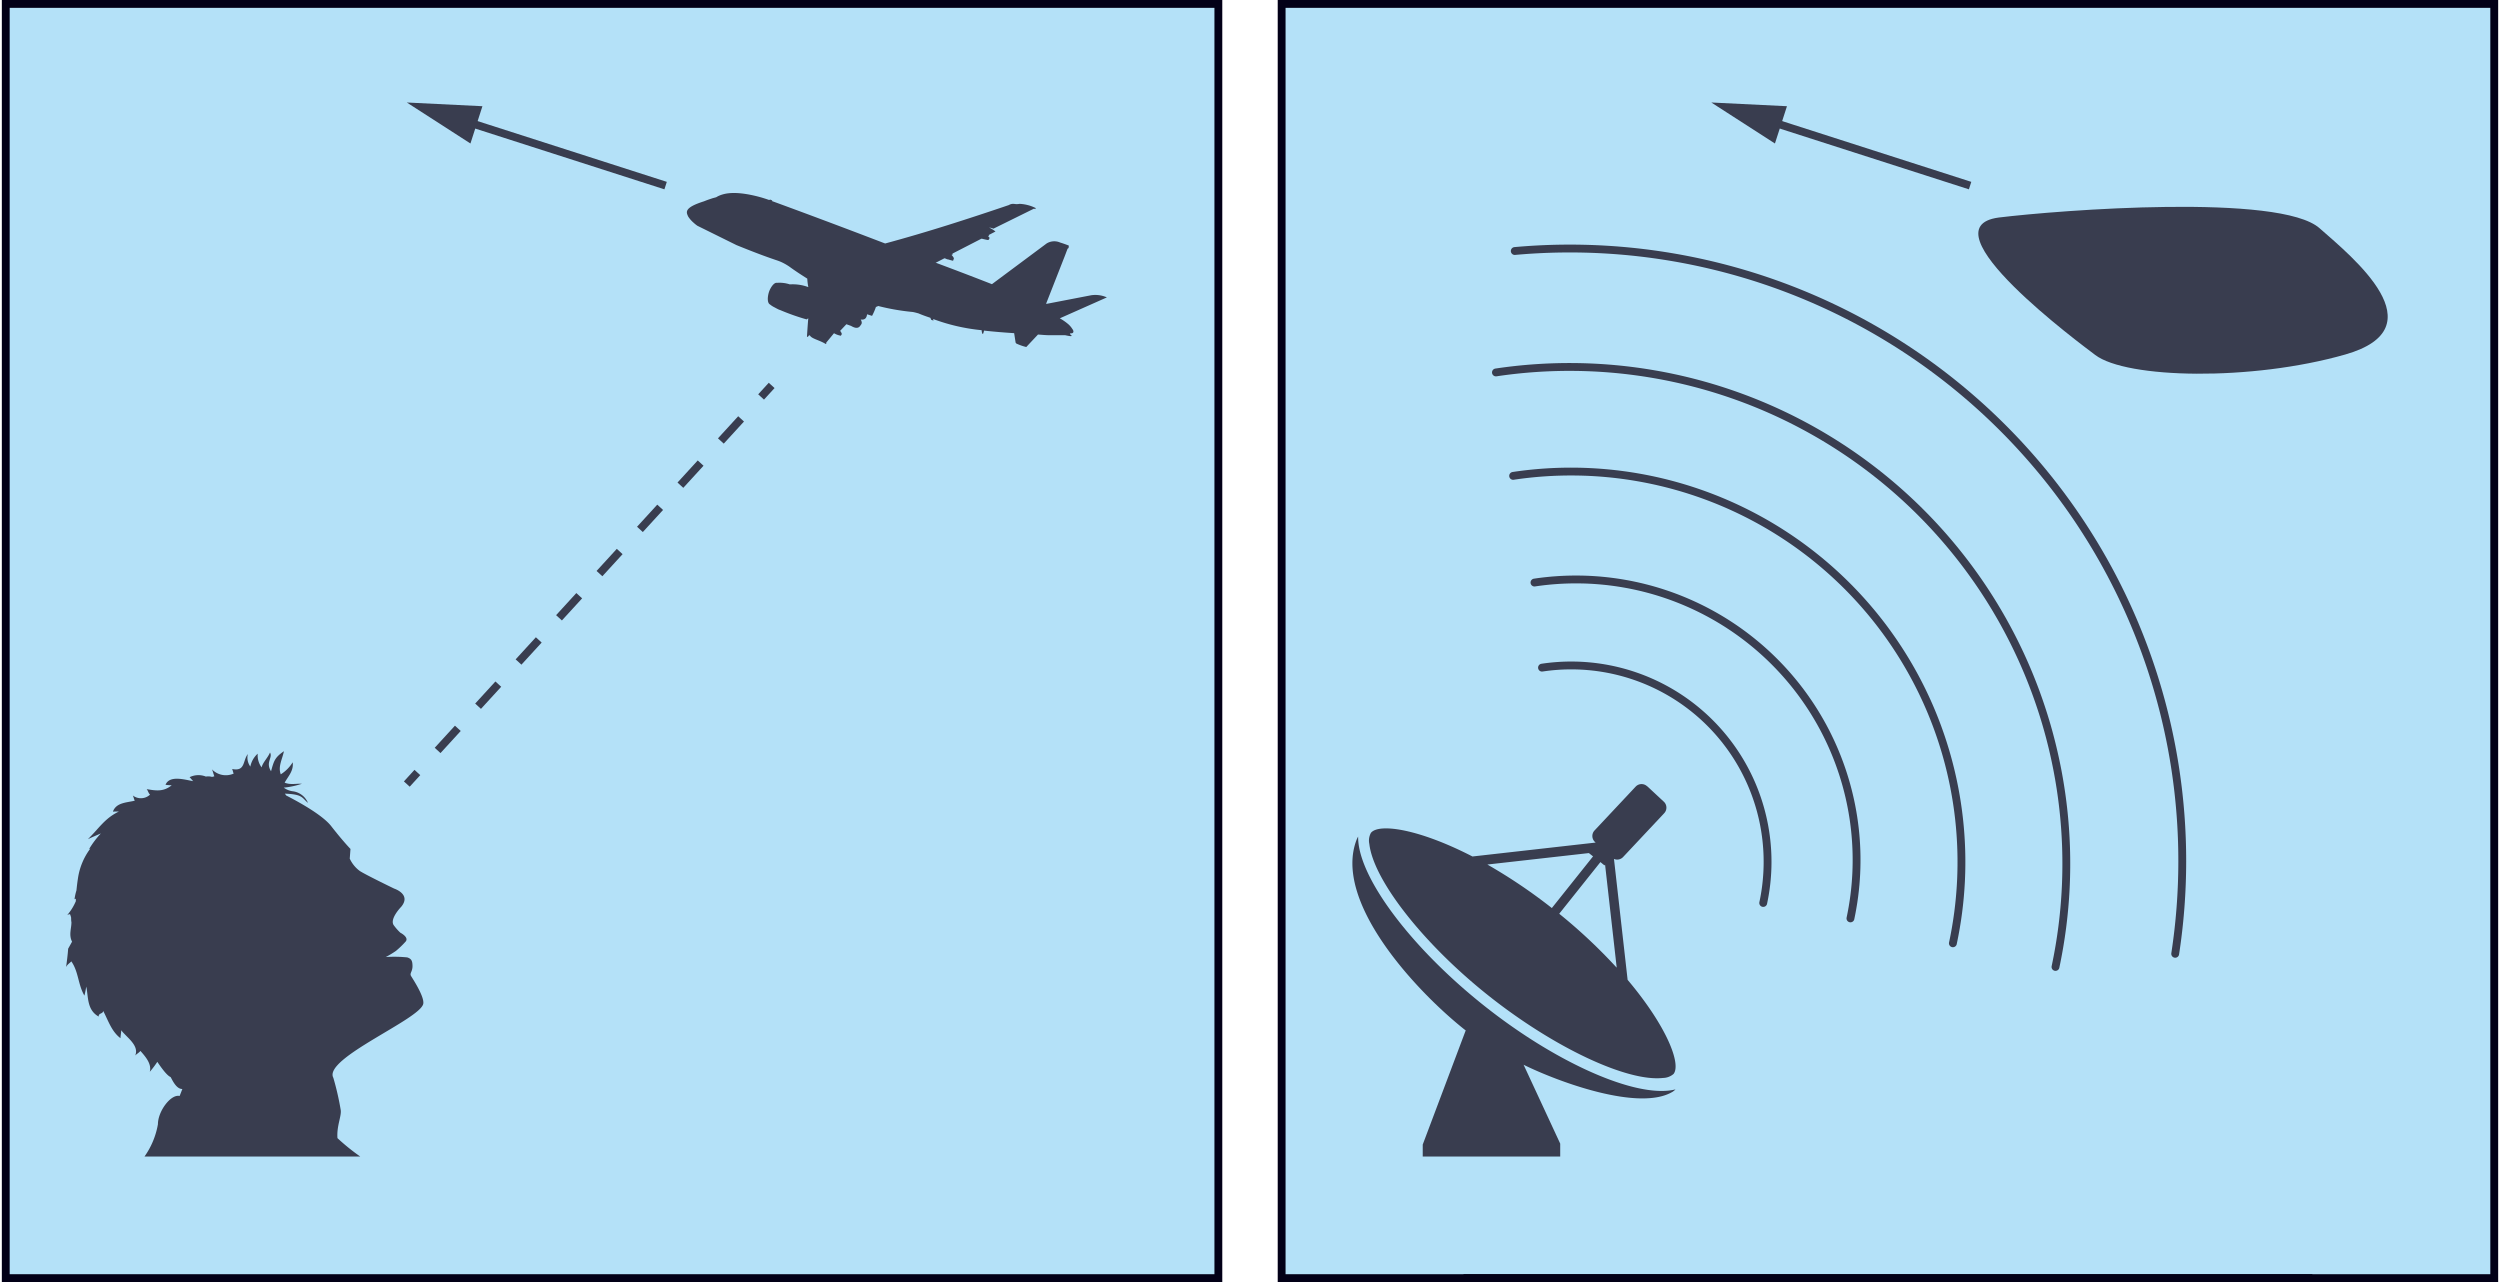
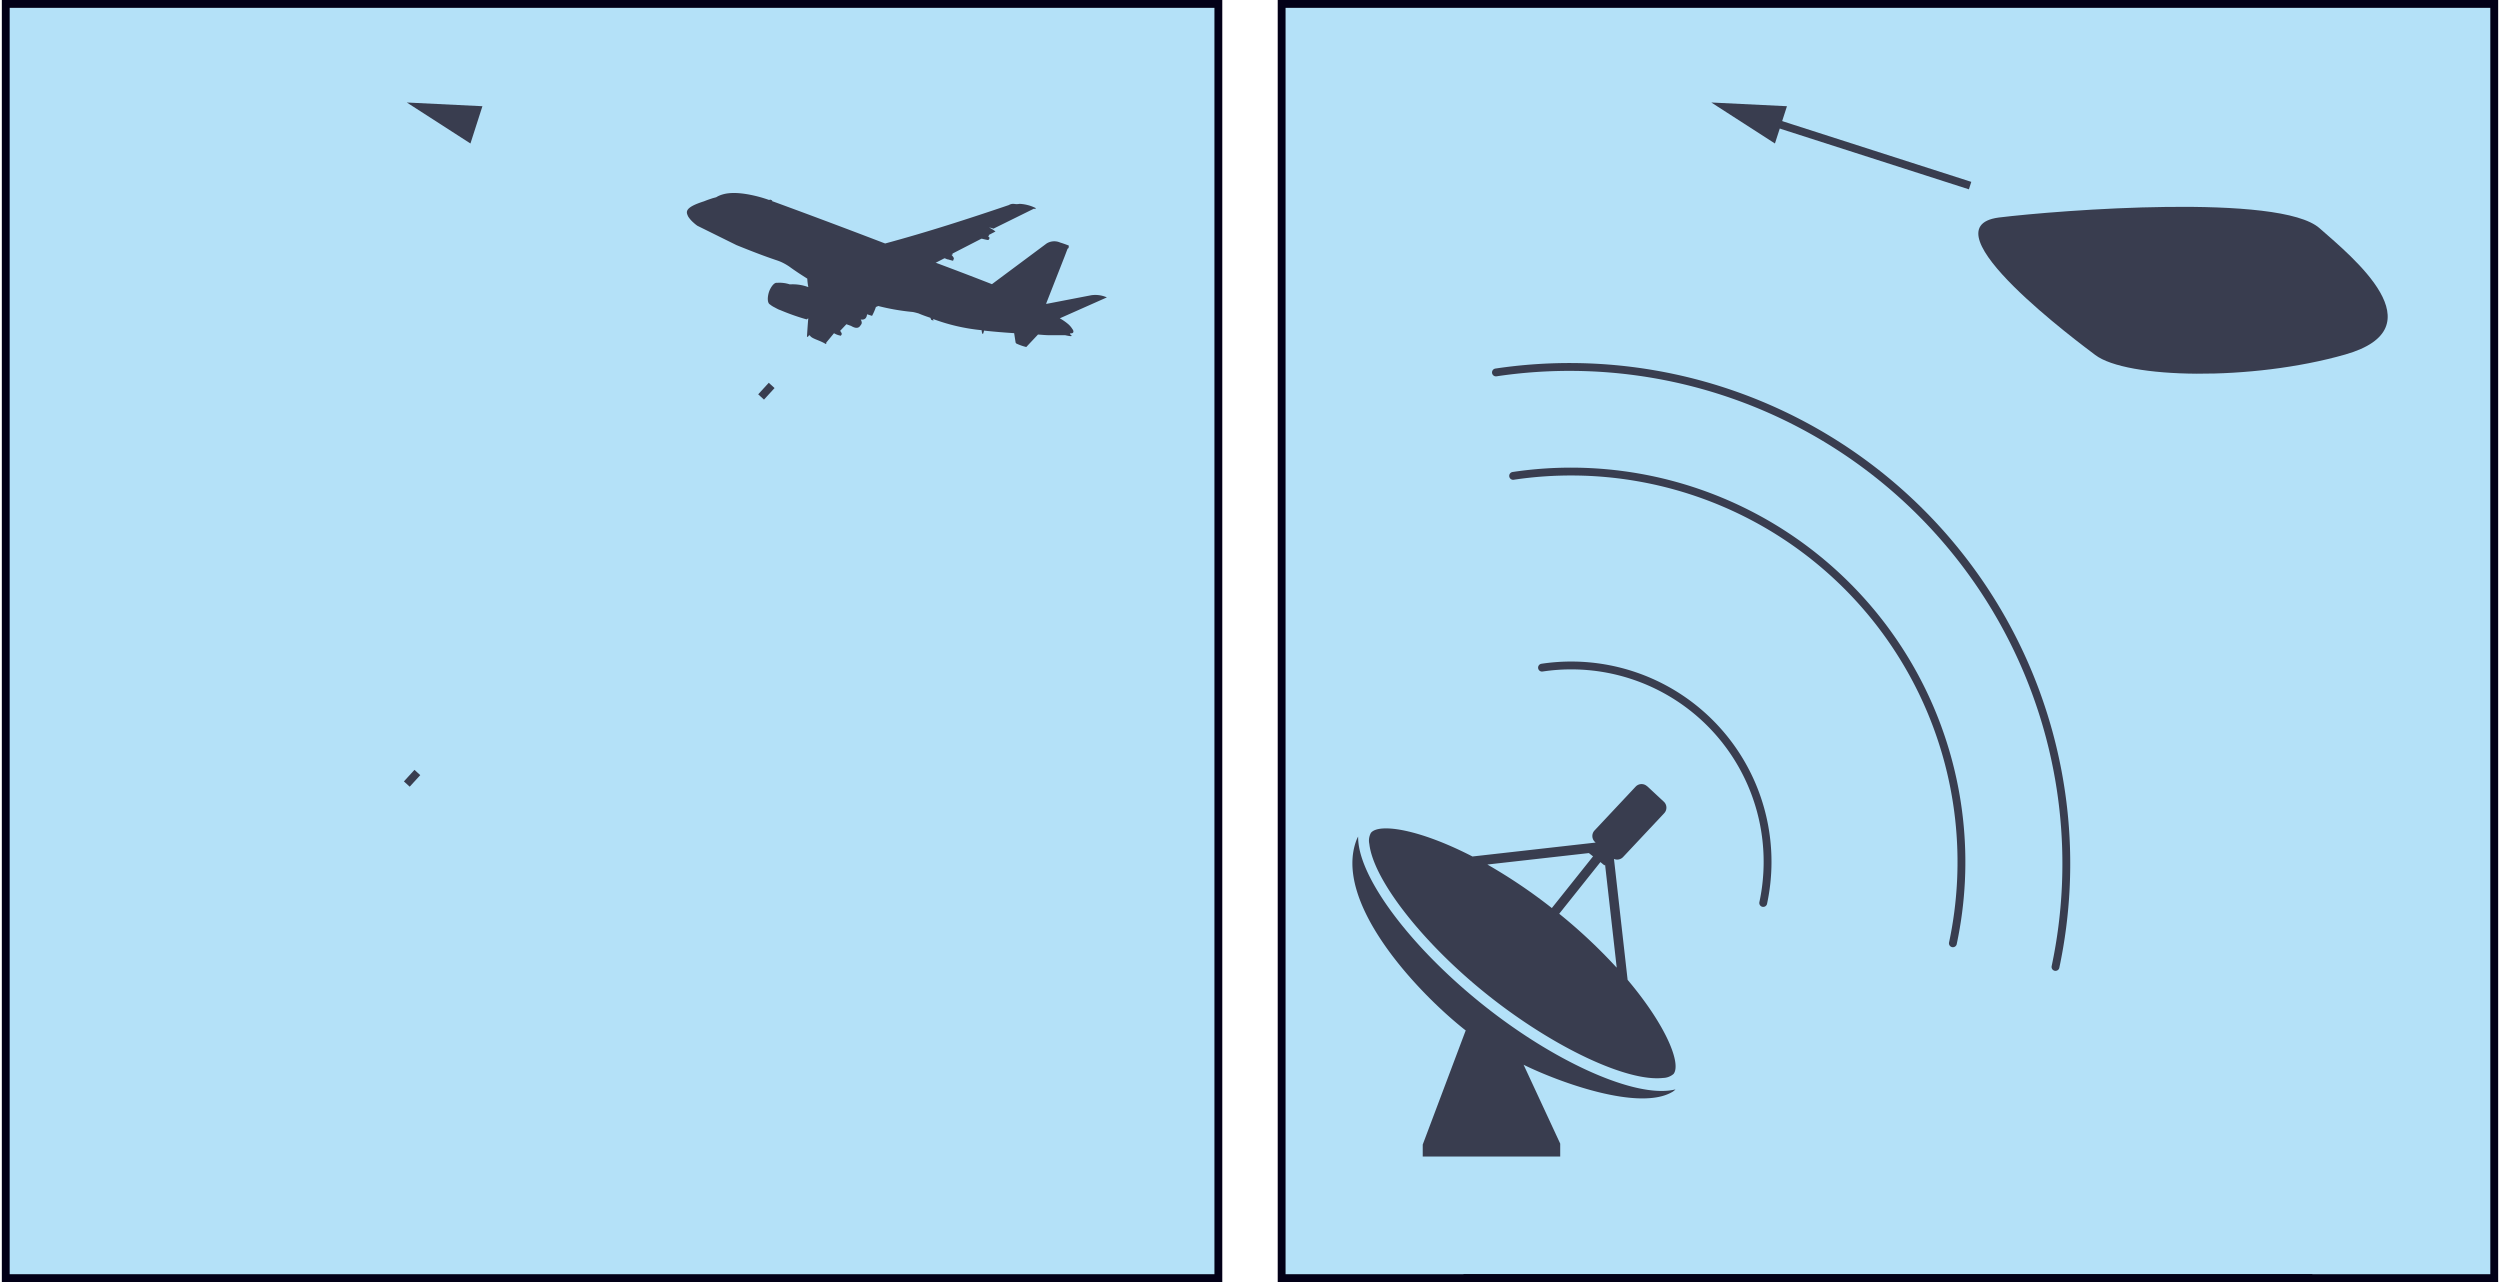
<svg xmlns="http://www.w3.org/2000/svg" id="af248169-010e-4fba-85b0-42bbfd17c1f7" data-name="Layer 1" width="6.63in" height="3.4in" viewBox="0 0 477.36 245.16">
  <rect x="0.75" y="0.75" width="231.88" height="243.66" fill="#b4e1f8" stroke="#020017" stroke-miterlimit="10" stroke-width="1.5" />
  <rect x="244.73" y="0.75" width="231.88" height="243.66" fill="#b4e1f8" stroke="#020017" stroke-miterlimit="10" stroke-width="1.5" />
  <line x1="279.51" y1="244.41" x2="441.83" y2="244.41" fill="#63c9f3" stroke="#020017" stroke-miterlimit="10" stroke-width="1.5" />
  <g id="fb8f3fb2-577c-478b-a52d-89f06152d54e" data-name="Arrow (.75 pt)">
-     <line x1="126.93" y1="35.49" x2="88.32" y2="23.09" fill="none" stroke="#393d4f" stroke-width="1.5" />
    <polygon points="91.9 20.31 77.44 19.6 89.61 27.44 91.9 20.31" fill="#393d4f" />
    <line x1="376.38" y1="35.49" x2="337.78" y2="23.09" fill="none" stroke="#393d4f" stroke-width="1.5" />
    <polygon points="341.36 20.31 326.89 19.6 339.06 27.44 341.36 20.31" fill="#393d4f" />
  </g>
-   <path d="M68.54,221.16a40.09,40.09,0,0,1-4.36-3.52c-.18-2.38.84-4.28.61-5.45a52.2,52.2,0,0,0-1.4-6.09c-2-3.69,16.7-11.22,17.2-14.17.23-1.36-2-4.73-2.33-5.28s.27-.82.27-1.9-.26-1.42-1-1.67a24.36,24.36,0,0,0-4.11-.07,19.17,19.17,0,0,0,1.94-1.17A17.43,17.43,0,0,0,77.26,180c.58-.82-1.05-1.64-1.05-1.64A9.68,9.68,0,0,1,75,177c-1-1.18,1.37-3.6,1.37-3.6,2-2.4-1.35-3.48-1.35-3.48s-5.34-2.58-6.56-3.36a6.08,6.08,0,0,1-1.93-2.37l.14-1.85S65.27,160.91,63,158c-1.66-2.15-6.28-4.68-8.62-5.88l-.25-.35c3.43.11,3.26.81,4.41,1.76a3.65,3.65,0,0,0-3-2.23,3.81,3.81,0,0,1-1.63-.68,16.09,16.09,0,0,0,3.48-.75c-1.07-.05-2.24.25-3.31-.21.69-1.23,1.75-2.26,1.54-3.89a7.16,7.16,0,0,1-2.28,2.3c-.57-1.48.32-2.94.6-4.42-1.76,1.21-1.91,1.86-2.46,3.83-1.1-1.72.38-2.59-.2-3.58-.41,1-1.34,1.84-1.61,2.84a3.91,3.91,0,0,1-.74-2.62,4.48,4.48,0,0,0-1.41,2.47,2.94,2.94,0,0,1-.48-2.4c-1,1.3-.45,3.38-3,2.86.12.26.17.61.29.88a3.7,3.7,0,0,1-4.17-.83c.21.37.3.94.48,1.34a2.09,2.09,0,0,1-.46.12,2.74,2.74,0,0,0-1.16-.06,3.84,3.84,0,0,0-3.12.12c.23.2.53.62.7.76-1.59-.27-4.52-1.2-5.3.69a7.66,7.66,0,0,0,1.19.09c-1.55,1.25-2.92,1.07-4.79.74.27.32.31.75.64,1.05a2.54,2.54,0,0,1-3.3.16c.16.28.22.72.38,1-1.47.37-3.58.33-4.18,2.11.38-.07.92,0,1.17-.05-2.75,1.33-3.73,3.12-5.95,5.3.82-.39,1.65-.74,2.48-1.1a17.83,17.83,0,0,0-2.26,3l.24-.1A12.52,12.52,0,0,0,14.55,168c-.12.77-.21,1.53-.28,2.26a10.31,10.31,0,0,0-.37,1.69,1.18,1.18,0,0,0,.25-.1l0,.48A10,10,0,0,1,12.49,175a1,1,0,0,1,.55-.18,3.85,3.85,0,0,1,.21.66c0,.3,0,.59.06.87,0,1.25-.54,2.43.12,3.72l-.75,1.35c-.07,1.09-.24,2.41-.39,3.51.24-.52.63-.7,1-1.09,1.4,2,1.26,4.42,2.5,6.55a17.12,17.12,0,0,0,.35-1.73c.43,1.88.07,4.44,2.37,5.73,0-.73.77-.44.88-1.07,1,1.94,1.61,3.93,3.3,5.21,0-.45.16-1.23.14-1.53.94,1.31,3.52,2.9,2.67,4.85.25-.3.72-.52,1-.89,1,1.12,2.2,2.53,1.79,4a18,18,0,0,0,1.44-1.91c.48.7,1.75,2.59,2.53,2.9.21.24,1,2.33,2.26,2.29L34,209.58c-1.66-.41-4.15,2.9-4.15,5.39a15.16,15.16,0,0,1-2.57,6.19Z" fill="#393d4f" />
  <path d="M134.26,38.5c.42-.17.9-.35,1.41-.51h0l.13-.05.24-.07.56-.15.2-.12c1.21-.64,3-1,6.32-.35a24.7,24.7,0,0,1,3.62,1l.17-.09.43.17-.09.11c7.25,2.65,14.45,5.36,21.66,8.12h0c8.25-2.23,16-4.75,23.66-7.35a1.6,1.6,0,0,1,1-.22,2.9,2.9,0,0,0,1,0h.2a7.71,7.71,0,0,1,2.9.78c0,.14.05.32-.28.12l-7.78,3.84a2.46,2.46,0,0,0-.82-.21,3.62,3.62,0,0,1,.74.41,4.52,4.52,0,0,1,.48.34l-1.29.67.08.13-.22.07h0a2,2,0,0,1,.3.35l-.12.33a.59.59,0,0,1-.26.07c-.33-.06-.68-.14-1.08-.24h0l-.11,0-5.54,2.85.1.11-.27.14h0a2.05,2.05,0,0,1,.46.63l-.06.21h0l-.06.18c0,.07-.09.11-.24.05l-.41-.11h0l-.36-.11-.08,0-.26-.09-.12-.06-.14-.05h0l-.11,0-1.67.86.1,0h0c3.51,1.31,7.05,2.66,10.68,4.08h0l0,0,10.44-7.77a2.78,2.78,0,0,1,2.61-.19c.57.17,1.11.37,1.64.57l0,.14c0,.18,0,.4-.22.46L203.25,49h0a0,0,0,0,1,0,0h0l-3.57,9.1.13,0h0l8.5-1.64a5.42,5.42,0,0,1,3,.41l-9,4A10,10,0,0,1,203.94,62a4.19,4.19,0,0,1,.77.91c.29.37.31.81-.21.83-.26,0-.4.08,0,.36.17.18.12.29-1.16,0H201l-.51,0h-.17c-.66,0-1.38-.07-2.18-.13h0s0,0,0,0v0h0l0,0h0l-1.88,2h0l-.36.39a9.7,9.7,0,0,1-1.66-.56c-.2-.07-.38-.16-.4-.41l-.26-1.68h0v0c-2-.13-3.95-.29-5.76-.49h0a3,3,0,0,1-.2.64c-.1,0-.2-.09-.26-.72A36.43,36.43,0,0,1,178.08,61l.08.31-.43-.15-.17-.39c-.85-.28-1.65-.57-2.29-.85l-.42-.11c-.22-.06-.43-.11-.66-.15a42.89,42.89,0,0,1-6.62-1.15h0a1.3,1.3,0,0,1-.42.18,11.19,11.19,0,0,1-.74,1.71l-.95-.3v0h0c-.1.61-.31,1.12-1.22,1,.19.35.33.71,0,1.06-.42.76-1.1.6-1.85.16h0L161.5,62l-1.13,1.2h0l0,0-.07.06h0c.22.3.43.6.24.77l-.09.17a3.88,3.88,0,0,1-1.32-.48h0L158,65.09l0,0h0l-.36.44c0,.15.07.3-.12.23-1.27-.76-2.72-1-3-1.63-.13,0-.25,0-.37.3l-.19-.06c.07-1.17.15-2.33.25-3.5a2.82,2.82,0,0,0-.31.21,42.65,42.65,0,0,1-5.16-1.83l-.05,0c-.31-.14-.6-.29-.88-.45a4.38,4.38,0,0,1-.92-.58c-.41-.2-.54-1-.29-2.05s1-2.09,1.51-2.09l.11,0,.09,0a6.3,6.3,0,0,1,2.37.3,8.69,8.69,0,0,1,3.54.52,11.2,11.2,0,0,1-.2-1.62c-1.21-.76-2.4-1.54-3.49-2.34a11.63,11.63,0,0,0-1.05-.62h0a8.75,8.75,0,0,0-1.23-.52c-2.55-.85-5.15-1.87-7.77-2.93L133,43.17a6.94,6.94,0,0,1-.74-.6h0a5.45,5.45,0,0,1-1-1.14C130.85,40.57,130.41,39.72,134.26,38.5Z" fill="#393d4f" fill-rule="evenodd" />
  <path d="M381.83,41.6c11.71-1.43,53.89-4.68,61.4,2.06,6.33,5.56,22.84,19,4.89,24.13s-41.83,4.63-47.81.09C397.75,65.93,367.39,43.56,381.83,41.6Z" fill="#393d4f" fill-rule="evenodd" />
  <g id="ba376bd5-f37d-4eb2-b9c5-5a93709fcd72" data-name="layer1">
    <path id="a1b8c3b7-8deb-42a5-a1f8-f1f74257f292" data-name="path4181" d="M285.71,71.22a95,95,0,0,1,107,113.68" fill="none" stroke="#393d4f" stroke-linecap="round" stroke-miterlimit="2.7" stroke-width="1.5" />
-     <path id="ec497168-8565-4af4-9164-5653840e6fe1" data-name="path4190" d="M289.31,48A117.12,117.12,0,0,1,415.6,182.39" fill="none" stroke="#393d4f" stroke-linecap="round" stroke-miterlimit="3.34" stroke-width="1.5" />
    <path id="b37f9a11-ad6e-4e05-ad4e-2e52bf91543b" data-name="path4196" d="M289,91a74.66,74.66,0,0,1,84.09,89.38" fill="none" stroke="#393d4f" stroke-linecap="round" stroke-miterlimit="3.34" stroke-width="1.5" />
-     <path id="fde4a9d4-ff82-4109-b809-4d6c808feeb9" data-name="path4197" d="M293.08,111.4a53.65,53.65,0,0,1,60.42,64.22" fill="none" stroke="#393d4f" stroke-linecap="round" stroke-miterlimit="3.34" stroke-width="1.5" />
    <path id="e0912252-aef9-475f-ac99-09347f2e2177" data-name="path4198" d="M294.52,127.67a37.55,37.55,0,0,1,42.3,45" fill="none" stroke="#393d4f" stroke-linecap="round" stroke-miterlimit="3.34" stroke-width="1.5" />
  </g>
  <path d="M296.4,173.64a101.77,101.77,0,0,0-12.33-8.32l19.41-2.19.8.63-7.88,9.88Zm18.21-23.29a1.55,1.55,0,0,0-2.18.07l-7.87,8.39a1.55,1.55,0,0,0,.07,2.18l.15.13-23.56,2.66c-10.28-5.3-17.92-6.4-19.42-4.51a3.06,3.06,0,0,0-.3,2.12c.79,6.93,10.37,19.14,22.79,29s26.46,16.52,33.38,15.74a3.17,3.17,0,0,0,2-.76c1.51-1.88-1.28-9.11-8.78-18l-2.61-23.12a1.55,1.55,0,0,0,1.74-.36l7.87-8.39a1.55,1.55,0,0,0-.06-2.18l-3.23-3Zm-52.81,8.92Zm47,25.73-2.22-19.65-.11.14-.78-.64-7.88,9.88A101.38,101.38,0,0,1,308.76,185Z" fill="#393d4f" fill-rule="evenodd" />
  <path d="M259.08,160.54c-4.59,11.78,11.19,28.81,20.54,36.27l.31.23-8.22,21.83v2.29H298v-2.47l-7-15.08c6.74,3.32,22.22,9,28.53,5.14a3.72,3.72,0,0,0,.52-.43,10.42,10.42,0,0,1-1.25.22c-7.74.87-22.34-5.85-35.52-16.36s-23-23.22-23.86-31a10.2,10.2,0,0,1-.06-1.21A4.88,4.88,0,0,0,259.08,160.54Z" fill="#393d4f" fill-rule="evenodd" />
  <line x1="77.44" y1="149.93" x2="79.46" y2="147.72" fill="none" stroke="#393d4f" stroke-miterlimit="20" stroke-width="1.5" />
-   <line x1="83.33" y1="143.5" x2="143.26" y2="78.03" fill="none" stroke="#393d4f" stroke-miterlimit="20" stroke-width="1.5" stroke-dasharray="5.73 5.73" />
  <line x1="145.19" y1="75.91" x2="147.21" y2="73.7" fill="none" stroke="#393d4f" stroke-miterlimit="20" stroke-width="1.5" />
</svg>